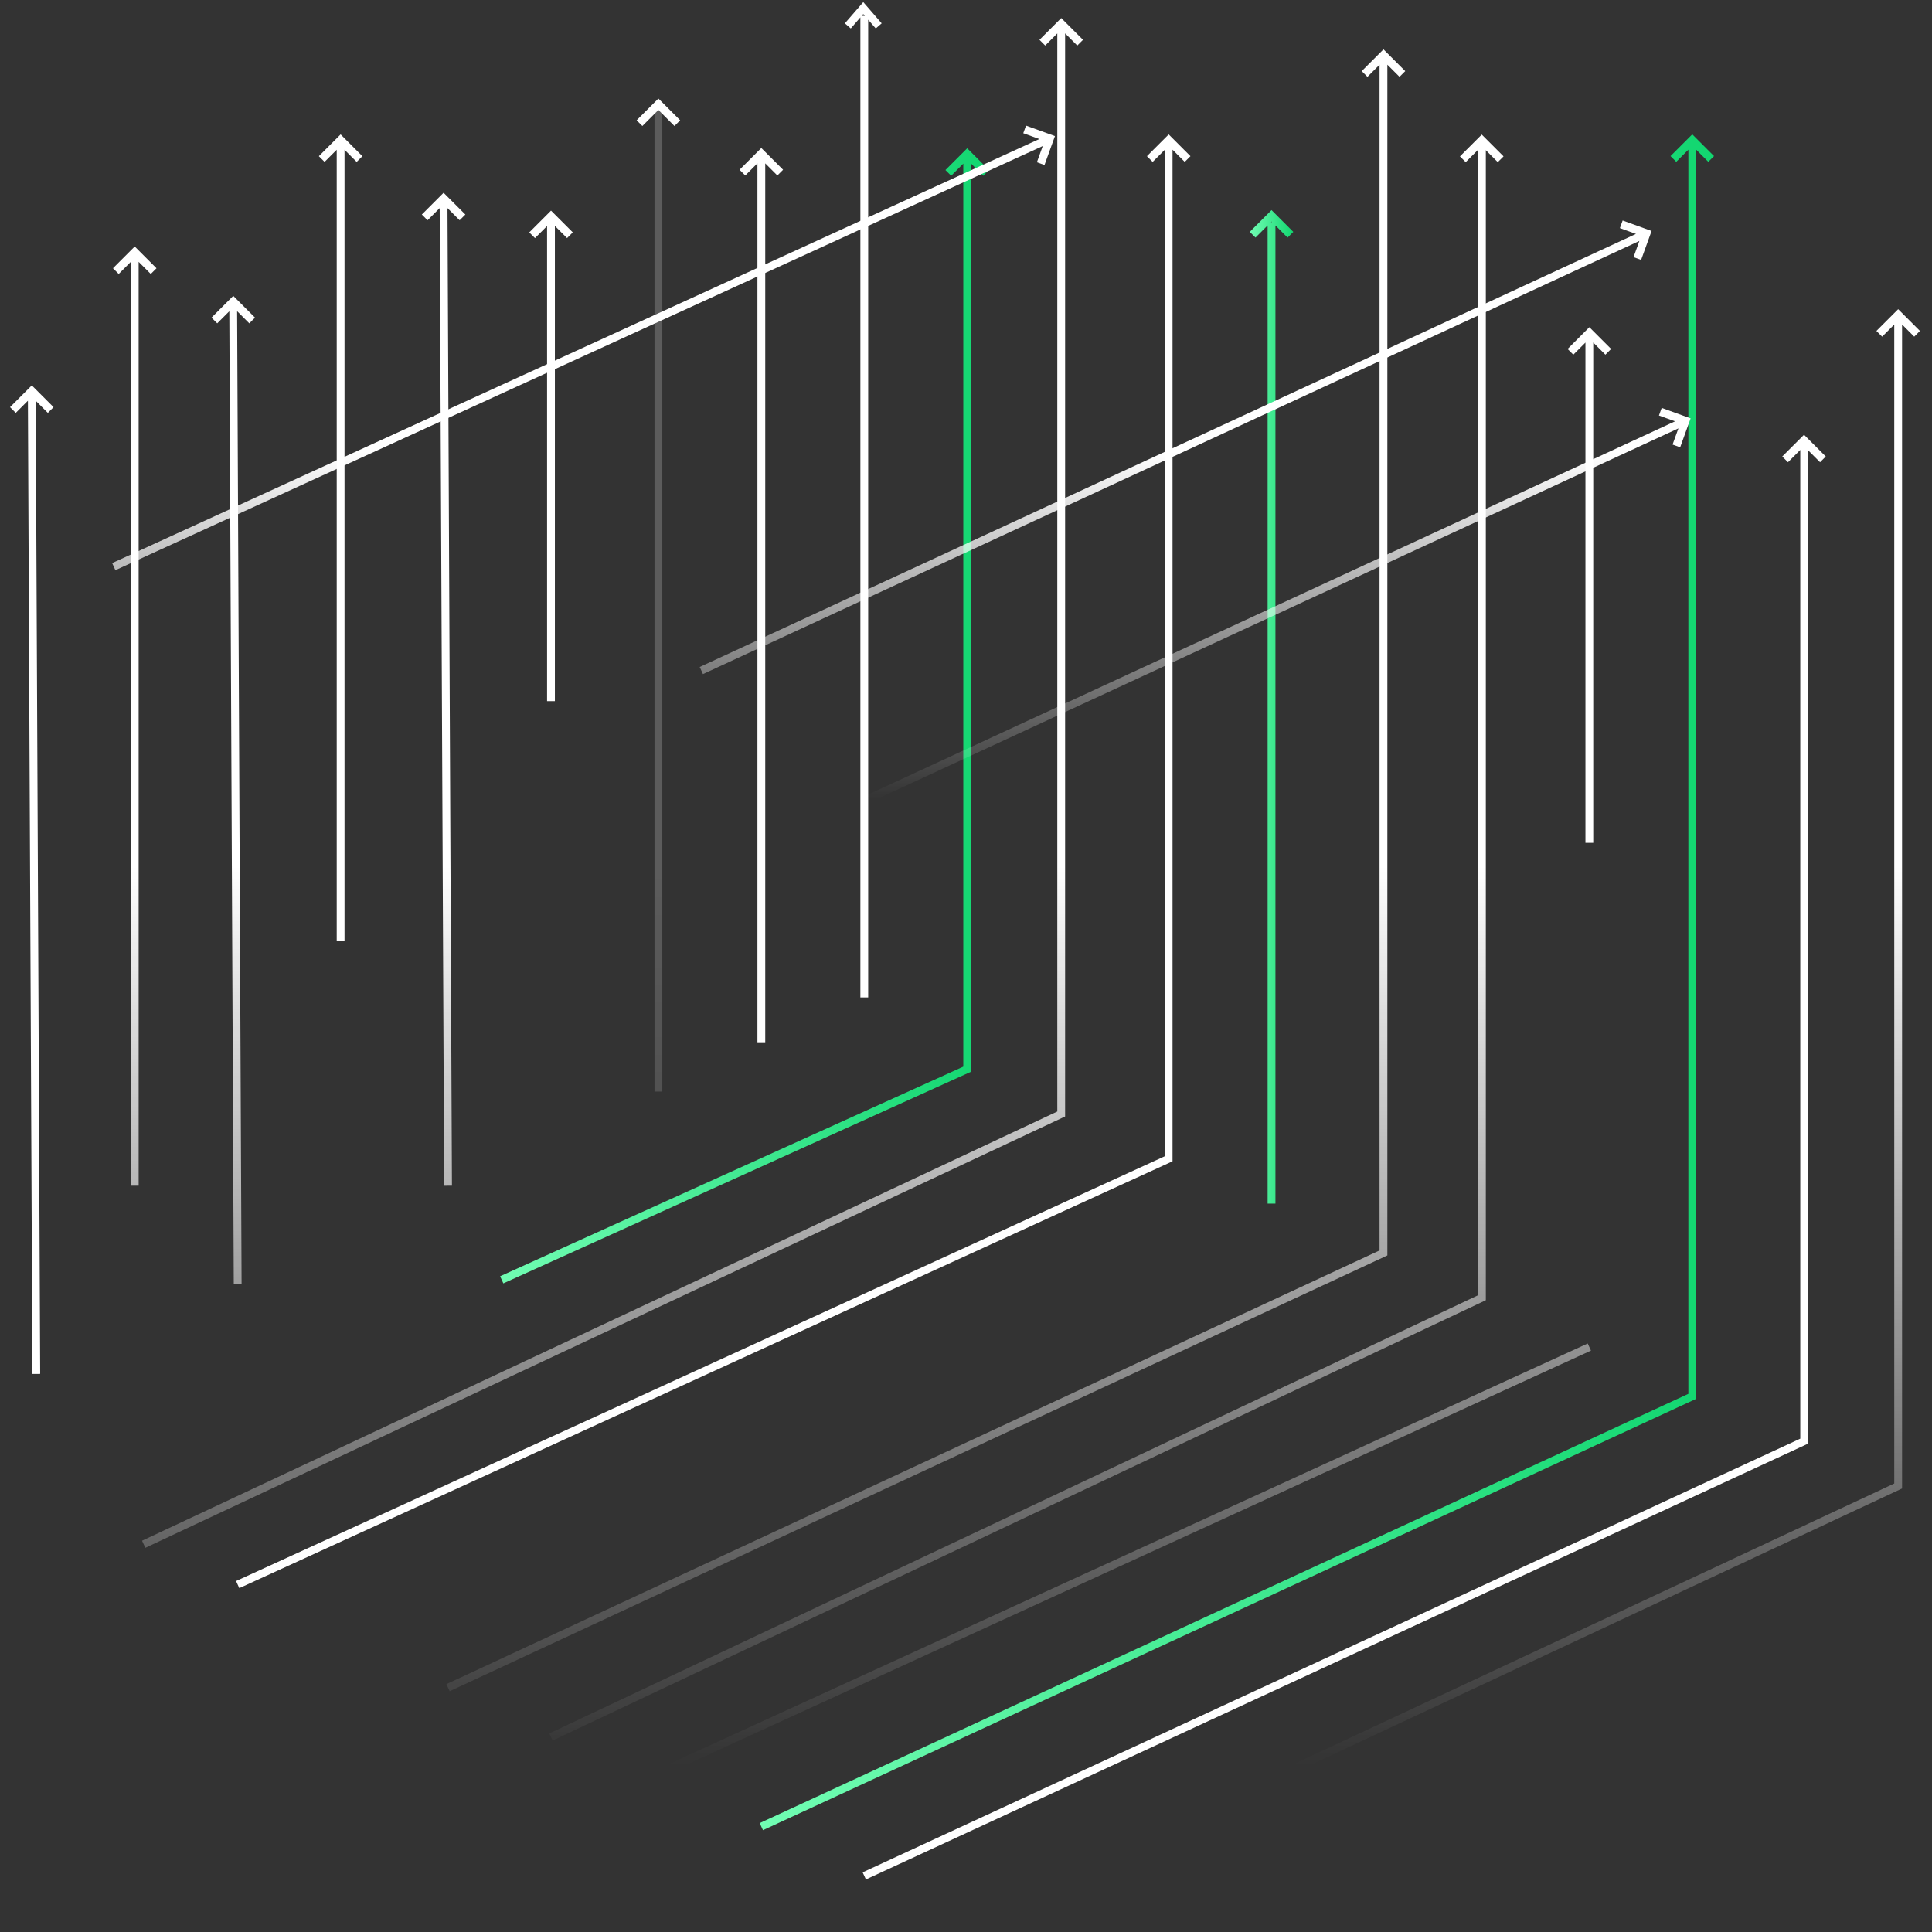
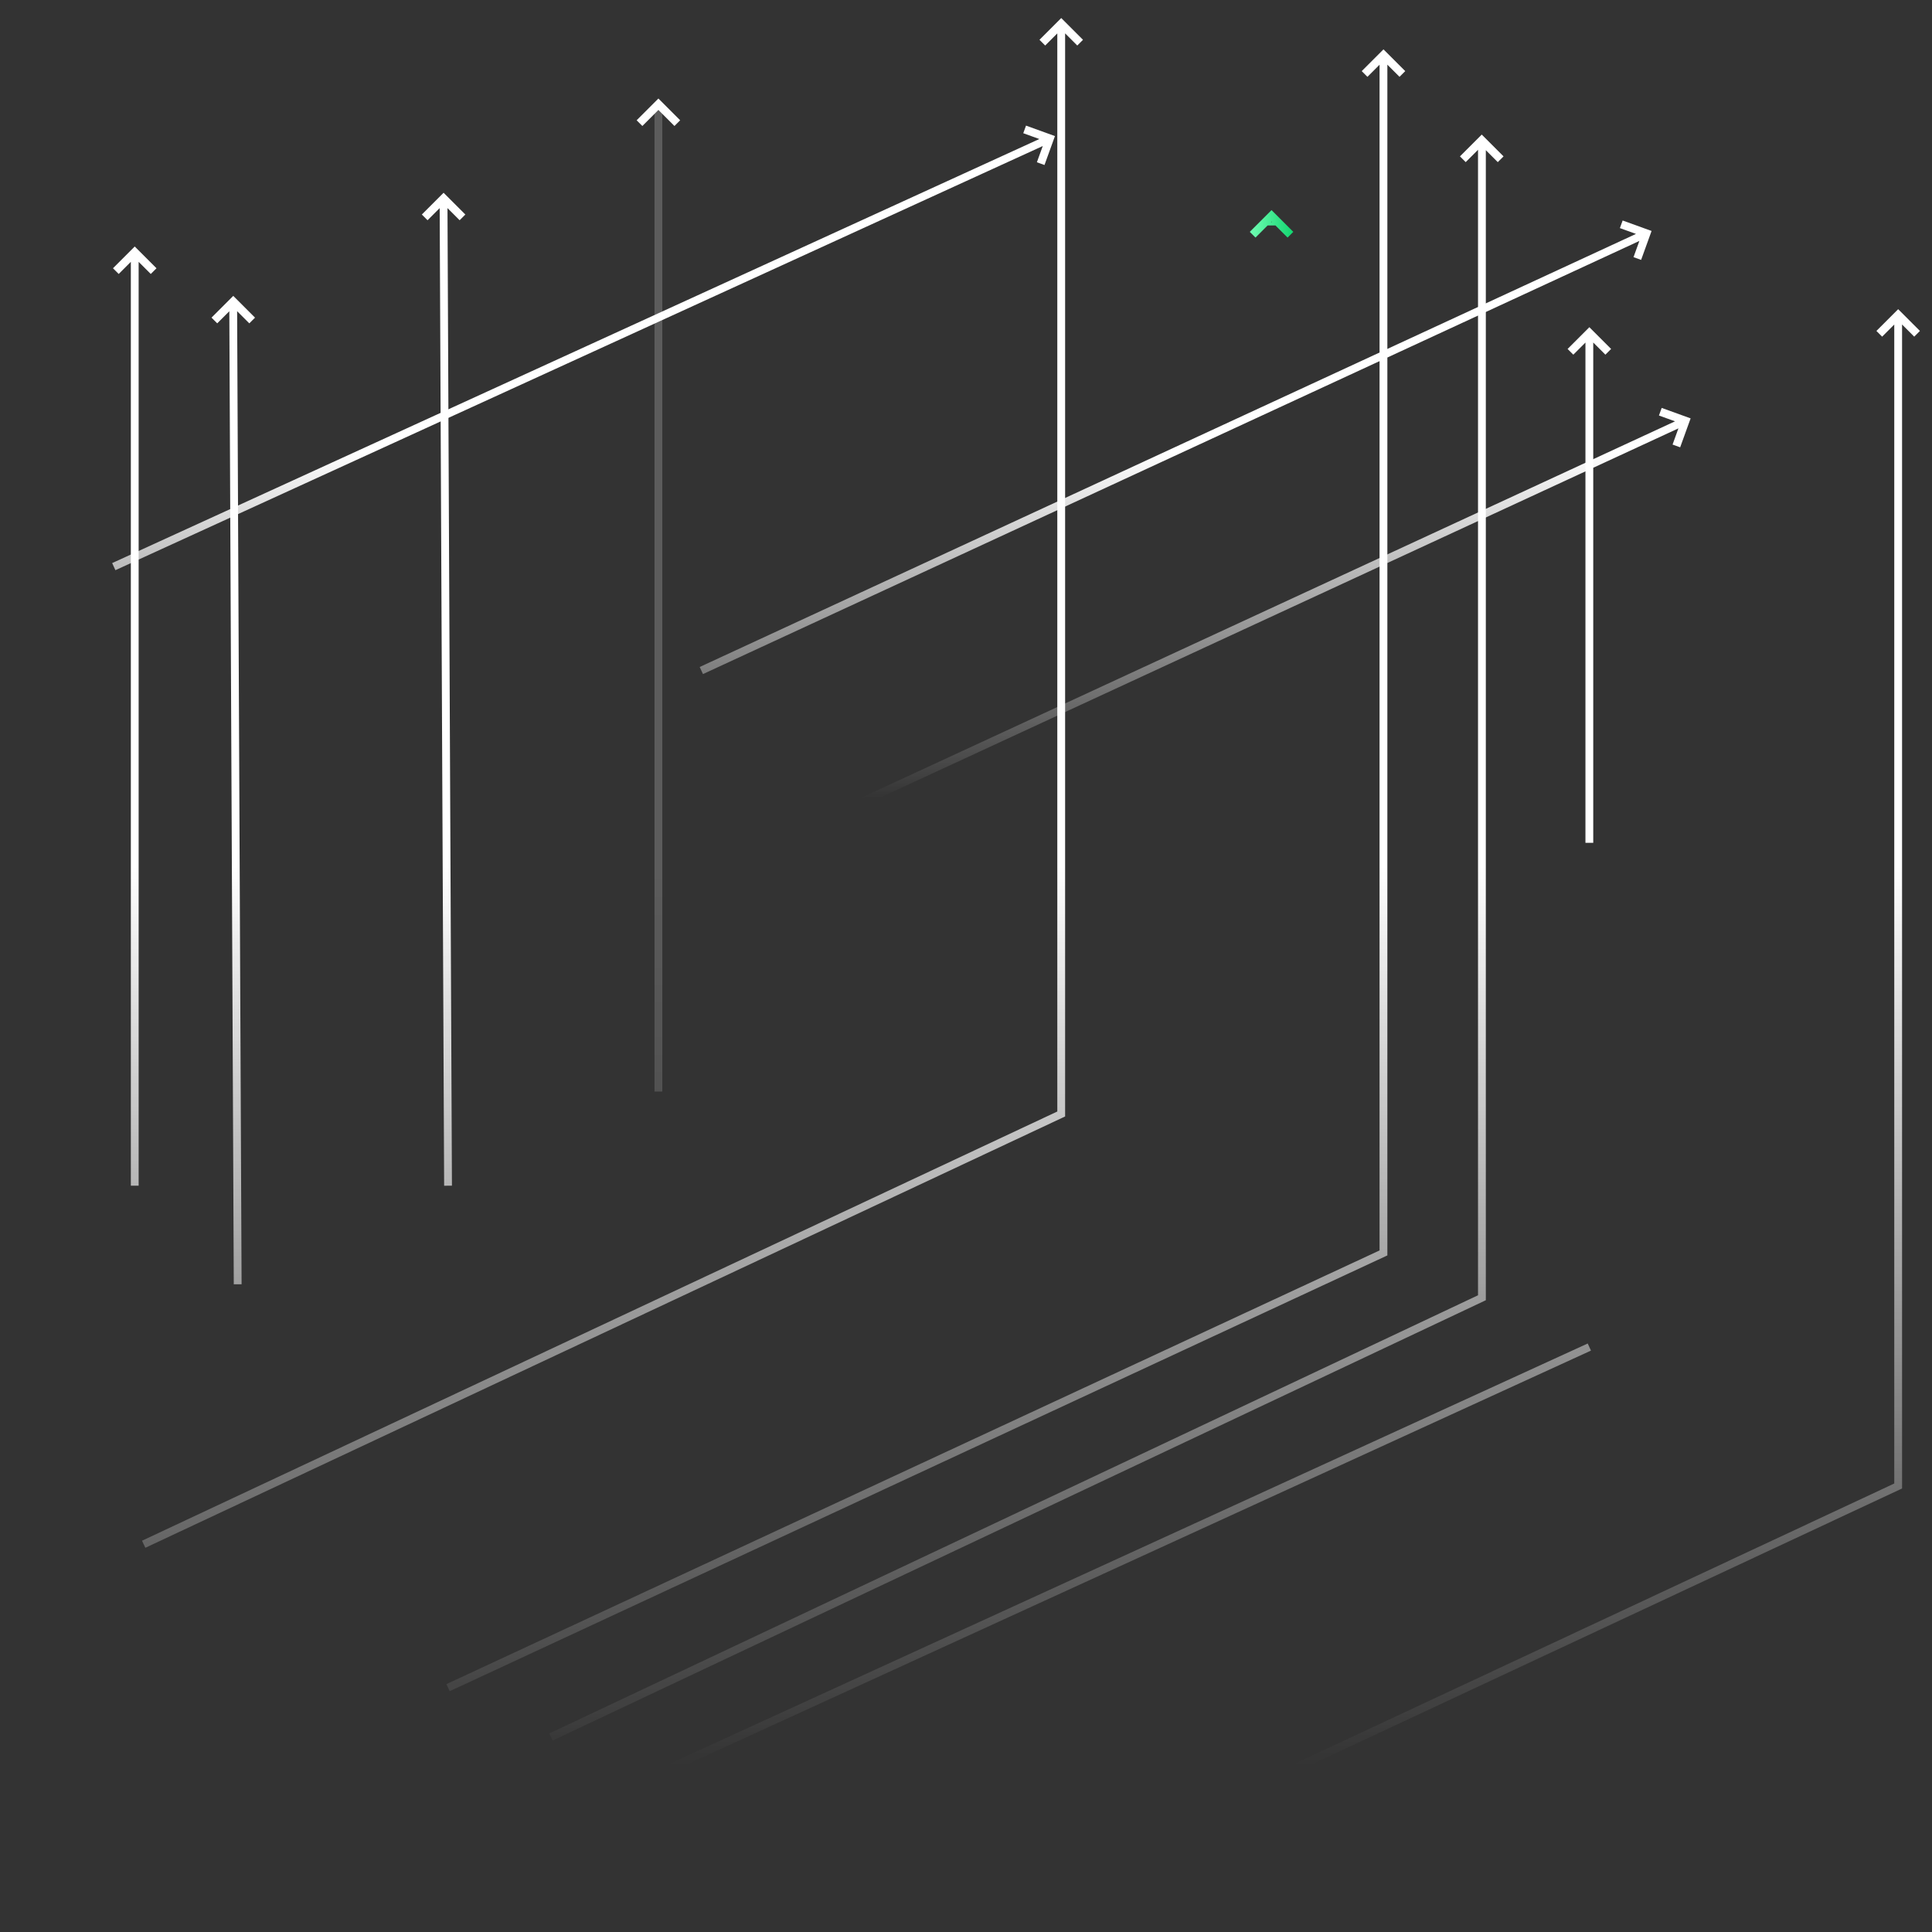
<svg xmlns="http://www.w3.org/2000/svg" width="478" height="478" viewBox="0 0 478 478" fill="none">
  <rect x="0" y="0" width="478" height="478" fill="#333333" stroke="none" />
  <path opacity="0.2" d="M162.898 27.219V270.066" stroke="url(#paint0_linear_317_2546)" stroke-width="1.932" />
-   <path fill-rule="evenodd" clip-rule="evenodd" d="M424.07 38.621L418.688 33.238L413.305 38.621L414.719 40.035L417.721 37.033V344.857L187.954 451.052L188.765 452.806L419.092 346.352L419.653 346.093V345.475V37.032L422.656 40.035L424.07 38.621ZM418.715 36.094L418.688 36.067L418.661 36.094H418.715Z" fill="url(#paint1_linear_317_2546)" />
-   <path fill-rule="evenodd" clip-rule="evenodd" d="M319.977 57.363L314.594 51.98L309.211 57.363L310.625 58.778L313.628 55.775V297.789H315.56V55.775L318.562 58.778L319.977 57.363ZM314.726 54.941L314.594 54.809L314.461 54.941H314.726Z" fill="url(#paint2_linear_317_2546)" />
+   <path fill-rule="evenodd" clip-rule="evenodd" d="M319.977 57.363L314.594 51.98L309.211 57.363L310.625 58.778L313.628 55.775H315.56V55.775L318.562 58.778L319.977 57.363ZM314.726 54.941L314.594 54.809L314.461 54.941H314.726Z" fill="url(#paint2_linear_317_2546)" />
  <path fill-rule="evenodd" clip-rule="evenodd" d="M366.602 33.305L371.985 38.688L370.57 40.102L366.602 36.133L362.633 40.102L361.219 38.688L366.602 33.305Z" fill="#656565" />
  <path fill-rule="evenodd" clip-rule="evenodd" d="M267.945 9.848L262.563 4.465L257.18 9.848L258.594 11.262L261.59 8.266V275L35.141 381.193L35.961 382.942L262.966 276.489L263.522 276.228V275.614V8.253L266.531 11.262L267.945 9.848ZM347.672 17.594L342.289 12.211L336.906 17.594L338.32 19.008L341.319 16.01V309.373L110.443 416.676L111.257 418.428L342.692 310.866L343.251 310.606V309.99V16.001L346.258 19.008L347.672 17.594ZM366.602 33.305L371.985 38.688L370.57 40.102L367.612 37.144V321.079V321.691L367.058 321.952L136.731 430.624L135.907 428.876L365.68 320.466V37.054L362.633 40.102L361.219 38.688L366.602 33.305ZM398.61 86.336L393.227 80.953L387.844 86.336L389.258 87.75L392.257 84.752V208.526H394.189V84.743L397.195 87.75L398.61 86.336ZM469.633 76.496L475.016 81.879L473.602 83.293L470.595 80.287V367.652V368.267L470.038 368.527L237.496 477.199L236.678 475.448L468.663 367.037V80.294L465.664 83.293L464.25 81.879L469.633 76.496ZM469.633 79.325L469.648 79.34H469.618L469.633 79.325ZM168.281 29.758L162.899 24.375L157.516 29.758L158.93 31.172L162.899 27.203L166.867 31.172L168.281 29.758ZM57.711 73.203L63.094 78.586L61.68 80L58.668 76.989L59.771 317.747L57.839 317.756L56.736 77.007L53.742 80L52.328 78.586L57.711 73.203ZM38.719 66.371L33.336 60.988L27.953 66.371L29.367 67.785L32.37 64.783V293.356H34.302V64.783L37.305 67.785L38.719 66.371ZM110.713 51.483L113.719 54.489L115.133 53.074L109.75 47.691L104.367 53.074L105.781 54.489L108.781 51.489L109.884 293.361L111.816 293.352L110.713 51.483ZM160.278 438.852L392.82 332.398L393.625 334.155L161.083 440.608L160.278 438.852Z" fill="url(#paint3_linear_317_2546)" />
-   <path fill-rule="evenodd" clip-rule="evenodd" d="M213.983 3.93L213.585 3.471L213.187 3.93H213.983ZM214.799 4.871L216.676 7.036L218.136 5.77L214.315 1.363L213.585 0.521L212.855 1.363L209.034 5.77L210.493 7.036L212.867 4.298V246.777H214.799V4.871ZM89.656 38.641L84.273 33.258L78.891 38.641L80.305 40.055L83.308 37.052V232.879H85.24V37.053L88.242 40.055L89.656 38.641ZM84.275 36.087L84.273 36.086L84.272 36.087H84.275ZM136.328 52.109L141.711 57.492L140.297 58.906L137.285 55.895V173.468H135.353V55.913L132.36 58.906L130.945 57.492L136.328 52.109ZM136.327 54.939H136.329L136.328 54.938L136.327 54.939ZM193.742 42L188.359 36.617L182.977 42L184.391 43.414L187.398 40.407V257.866H189.33V40.416L192.328 43.414L193.742 42ZM289.148 33.258L294.531 38.641L293.117 40.055L290.098 37.036V286.697V287.318L289.534 287.576L59.207 392.921L58.403 391.164L288.166 286.077V37.068L285.18 40.055L283.766 38.641L289.148 33.258ZM289.147 36.087H289.15L289.148 36.086L289.147 36.087ZM451.719 112.945L446.336 107.562L440.953 112.945L442.367 114.36L445.409 111.318V355.94L213.428 463.244L214.239 464.997L446.781 357.434L447.341 357.175V356.558V111.396L450.305 114.36L451.719 112.945ZM7.867 95.355L13.25 100.738L11.836 102.153L8.838 99.154L9.941 339.92L8.009 339.929L6.906 99.145L3.899 102.153L2.484 100.738L7.867 95.355ZM7.866 98.186L7.869 98.186L7.867 98.184L7.866 98.186Z" fill="white" />
-   <path fill-rule="evenodd" clip-rule="evenodd" d="M244.68 42.067L239.297 36.684L233.914 42.067L235.328 43.481L238.331 40.479V263.9L123.735 315.761L124.531 317.522L239.695 265.404L240.263 265.147V264.524V40.478L243.266 43.481L244.68 42.067Z" fill="url(#paint4_linear_317_2546)" />
  <path fill-rule="evenodd" clip-rule="evenodd" d="M258.419 40.826L261.008 33.667L253.849 31.078L253.169 32.959L257.141 34.395L27.75 139.312L28.554 141.069L257.99 36.131L256.539 40.145L258.419 40.826ZM414.422 104.242L182.774 211.391L183.585 213.145L415.26 105.984L413.811 109.99L415.692 110.67L418.281 103.511L411.122 100.922L410.442 102.803L414.422 104.242ZM406.032 64.301L408.62 57.142L401.462 54.554L400.781 56.434L404.759 57.873L173.113 165.021L173.924 166.774L405.601 59.612L404.151 63.621L406.032 64.301Z" fill="url(#paint5_linear_317_2546)" />
  <defs>
    <linearGradient id="paint0_linear_317_2546" x1="241.419" y1="215.493" x2="241.419" y2="450.721" gradientUnits="userSpaceOnUse">
      <stop stop-color="white" />
      <stop offset="0.938" stop-color="white" stop-opacity="0" />
    </linearGradient>
    <linearGradient id="paint1_linear_317_2546" x1="187.954" y1="245.549" x2="424.07" y2="245.549" gradientUnits="userSpaceOnUse">
      <stop stop-color="#71FDB3" />
      <stop offset="1" stop-color="#12D670" />
    </linearGradient>
    <linearGradient id="paint2_linear_317_2546" x1="309.211" y1="176.366" x2="319.977" y2="176.366" gradientUnits="userSpaceOnUse">
      <stop stop-color="#71FDB3" />
      <stop offset="1" stop-color="#12D670" />
    </linearGradient>
    <linearGradient id="paint3_linear_317_2546" x1="238.435" y1="214.329" x2="238.435" y2="451.398" gradientUnits="userSpaceOnUse">
      <stop stop-color="white" />
      <stop offset="0.938" stop-color="white" stop-opacity="0" />
    </linearGradient>
    <linearGradient id="paint4_linear_317_2546" x1="123.735" y1="178.795" x2="244.68" y2="178.795" gradientUnits="userSpaceOnUse">
      <stop stop-color="#71FDB3" />
      <stop offset="1" stop-color="#12D670" />
    </linearGradient>
    <linearGradient id="paint5_linear_317_2546" x1="211.616" y1="111.904" x2="211.616" y2="203.208" gradientUnits="userSpaceOnUse">
      <stop stop-color="white" />
      <stop offset="0.938" stop-color="white" stop-opacity="0" />
    </linearGradient>
  </defs>
</svg>